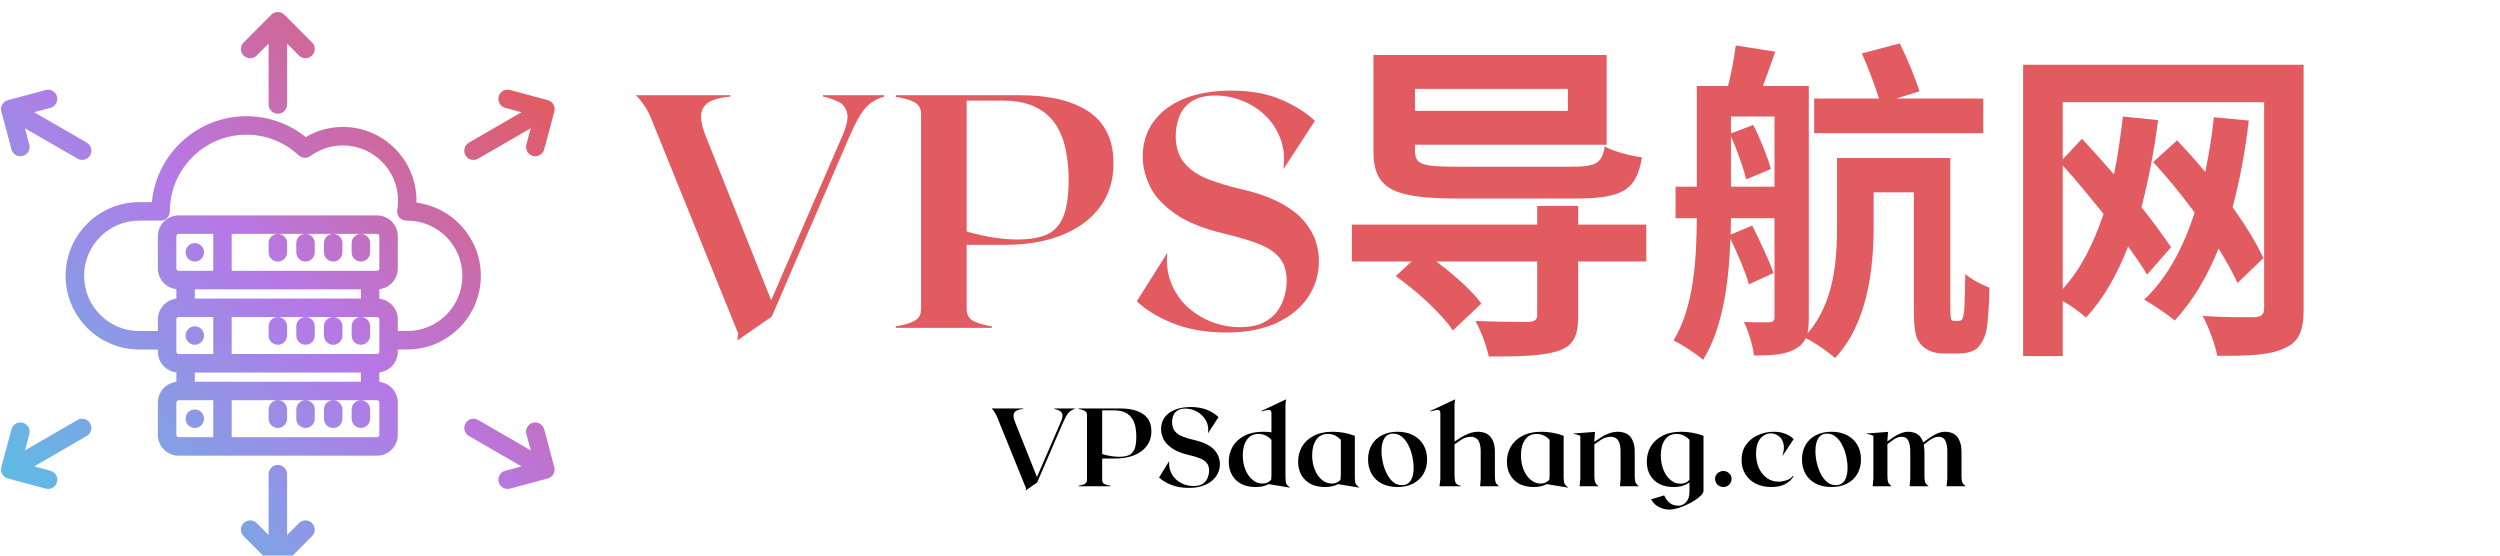
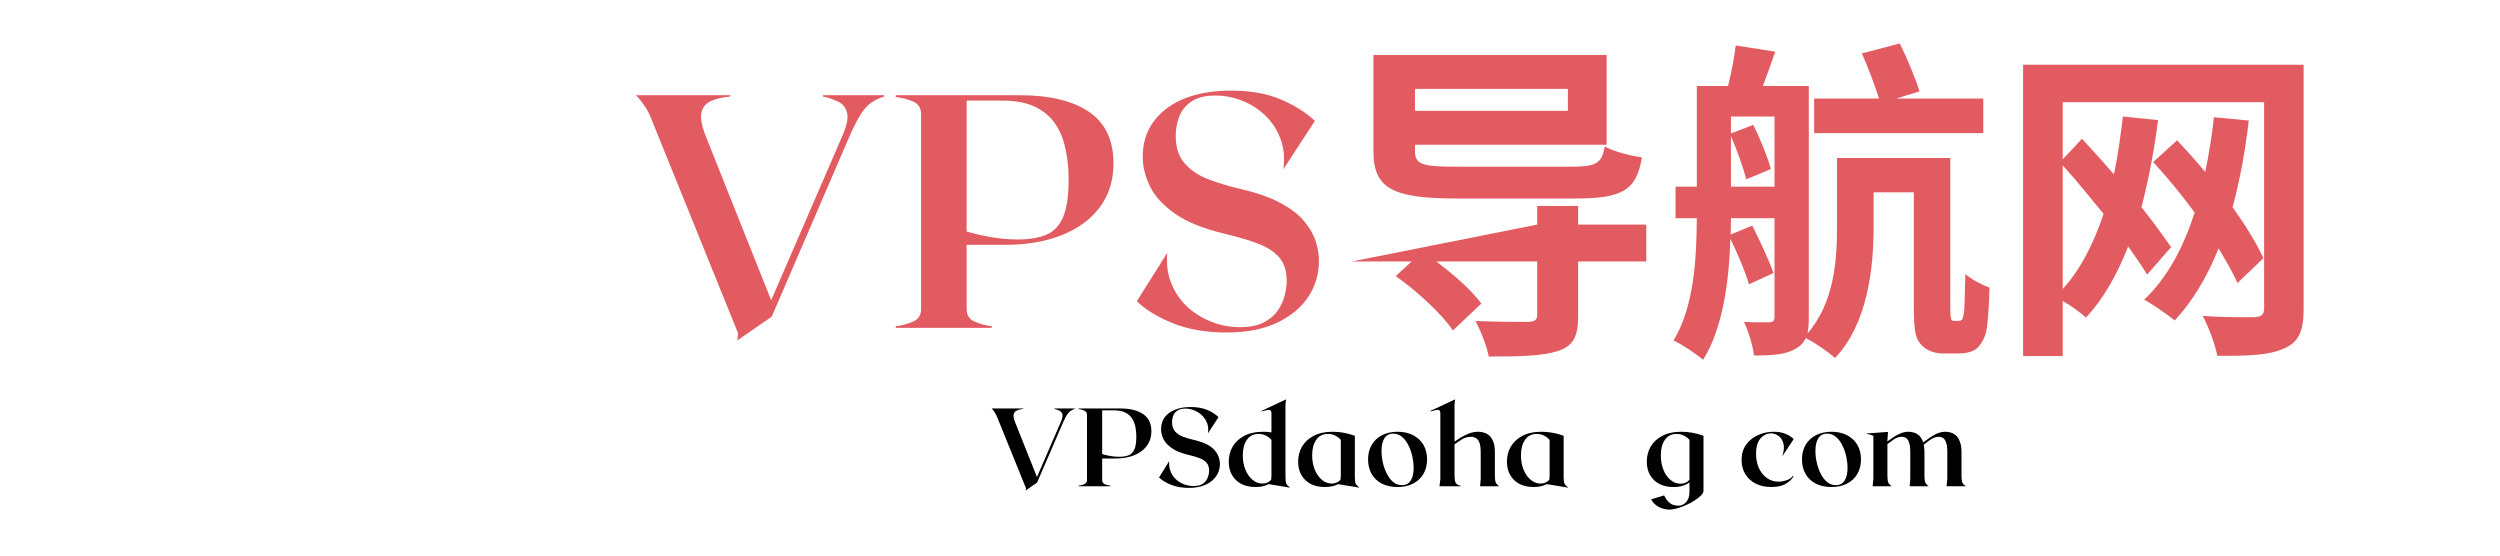
<svg xmlns="http://www.w3.org/2000/svg" width="360" zoomAndPan="magnify" viewBox="0 0 270 60" height="80" preserveAspectRatio="xMidYMid meet" version="1.0">
  <defs>
    <g />
    <clipPath id="dd686de08d">
-       <path d="M 0 1.195 L 60 1.195 L 60 60 L 0 60 Z M 0 1.195 " clip-rule="nonzero" />
-     </clipPath>
+       </clipPath>
    <clipPath id="976fb466e7">
      <path d="M 44.977 21.891 C 44.98 21.816 44.98 21.742 44.98 21.668 C 44.98 17.281 41.418 13.711 37.035 13.711 C 35.605 13.711 34.234 14.086 33.02 14.801 C 31.203 13.344 28.957 12.551 26.613 12.551 C 21.289 12.551 16.902 16.629 16.398 21.832 L 15.031 21.832 C 10.652 21.832 7.086 25.398 7.086 29.789 C 7.086 34.176 10.652 37.746 15.031 37.746 L 17.051 37.746 L 17.051 37.984 C 17.051 39.137 17.926 40.09 19.047 40.215 L 19.047 41.242 C 17.926 41.367 17.051 42.32 17.051 43.473 L 17.051 46.969 C 17.051 48.207 18.059 49.215 19.293 49.215 L 40.719 49.215 C 41.953 49.215 42.961 48.207 42.961 46.969 L 42.961 43.473 C 42.961 42.32 42.086 41.367 40.969 41.242 L 40.969 40.215 C 42.086 40.09 42.961 39.137 42.961 37.984 L 42.961 37.746 L 43.984 37.746 C 48.363 37.746 51.93 34.176 51.93 29.789 C 51.93 25.738 48.891 22.383 44.977 21.891 Z M 21.039 32.242 L 21.039 31.246 L 38.973 31.246 L 38.973 32.242 Z M 40.719 29.25 L 25.023 29.25 L 25.023 25.258 L 40.719 25.258 C 40.855 25.258 40.969 25.367 40.969 25.508 L 40.969 29 C 40.969 29.137 40.855 29.25 40.719 29.25 Z M 23.031 29.25 L 19.293 29.25 C 19.156 29.25 19.047 29.137 19.047 29 L 19.047 25.508 C 19.047 25.367 19.156 25.258 19.293 25.258 L 23.031 25.258 Z M 19.293 34.242 L 23.031 34.242 L 23.031 38.234 L 19.293 38.234 C 19.156 38.234 19.047 38.121 19.047 37.984 L 19.047 34.488 C 19.047 34.352 19.156 34.242 19.293 34.242 Z M 21.039 41.227 L 21.039 40.23 L 38.973 40.23 L 38.973 41.227 Z M 19.047 46.969 L 19.047 43.473 C 19.047 43.336 19.156 43.223 19.293 43.223 L 23.031 43.223 L 23.031 47.219 L 19.293 47.219 C 19.156 47.219 19.047 47.105 19.047 46.969 Z M 40.969 46.969 C 40.969 47.105 40.855 47.219 40.719 47.219 L 25.023 47.219 L 25.023 43.223 L 40.719 43.223 C 40.855 43.223 40.969 43.336 40.969 43.473 Z M 40.969 37.984 C 40.969 38.121 40.855 38.234 40.719 38.234 L 25.023 38.234 L 25.023 34.242 L 40.719 34.242 C 40.855 34.242 40.969 34.352 40.969 34.488 Z M 43.984 35.75 L 42.961 35.75 L 42.961 34.488 C 42.961 33.336 42.086 32.383 40.969 32.258 L 40.969 31.23 C 42.086 31.105 42.961 30.152 42.961 29 L 42.961 25.508 C 42.961 24.266 41.953 23.262 40.719 23.262 L 19.293 23.262 C 18.059 23.262 17.051 24.266 17.051 25.508 L 17.051 29 C 17.051 30.152 17.926 31.105 19.047 31.23 L 19.047 32.258 C 17.926 32.383 17.051 33.336 17.051 34.488 L 17.051 35.75 L 15.031 35.75 C 11.75 35.75 9.082 33.078 9.082 29.789 C 9.082 26.5 11.75 23.828 15.031 23.828 L 17.348 23.828 C 17.898 23.828 18.344 23.379 18.344 22.828 C 18.344 18.262 22.055 14.547 26.613 14.547 C 28.715 14.547 30.719 15.34 32.258 16.777 C 32.605 17.105 33.141 17.137 33.523 16.855 C 34.551 16.102 35.766 15.707 37.035 15.707 C 40.316 15.707 42.988 18.379 42.988 21.668 C 42.988 21.996 42.961 22.332 42.902 22.664 C 42.855 22.953 42.938 23.25 43.125 23.473 C 43.316 23.695 43.594 23.828 43.887 23.828 L 43.984 23.828 C 47.266 23.828 49.938 26.5 49.938 29.789 C 49.938 33.078 47.266 35.75 43.984 35.75 Z M 26.312 5.996 C 25.922 5.609 25.922 4.977 26.312 4.586 L 29.301 1.59 C 29.691 1.203 30.32 1.203 30.711 1.59 L 33.699 4.586 C 34.09 4.977 34.09 5.609 33.699 5.996 C 33.504 6.191 33.25 6.289 32.996 6.289 C 32.742 6.289 32.484 6.191 32.289 5.996 L 31.004 4.707 L 31.004 11.281 C 31.004 11.832 30.555 12.281 30.008 12.281 C 29.457 12.281 29.008 11.832 29.008 11.281 L 29.008 4.707 L 27.723 5.996 C 27.332 6.387 26.703 6.387 26.312 5.996 Z M 0.145 12.039 C 0.004 11.508 0.32 10.957 0.852 10.816 L 4.934 9.719 C 5.465 9.578 6.012 9.895 6.156 10.426 C 6.297 10.957 5.98 11.504 5.449 11.648 L 3.691 12.121 L 9.375 15.406 C 9.852 15.684 10.012 16.293 9.738 16.77 C 9.555 17.09 9.219 17.27 8.875 17.27 C 8.707 17.27 8.535 17.227 8.379 17.137 L 2.695 13.852 L 3.164 15.613 C 3.309 16.145 2.992 16.691 2.461 16.836 C 2.375 16.859 2.289 16.871 2.203 16.871 C 1.762 16.871 1.359 16.574 1.238 16.129 Z M 9.738 45.719 C 10.012 46.199 9.852 46.809 9.375 47.082 L 3.691 50.371 L 5.449 50.844 C 5.98 50.984 6.297 51.531 6.156 52.066 C 6.035 52.512 5.633 52.805 5.191 52.805 C 5.105 52.805 5.02 52.793 4.934 52.77 L 0.852 51.676 C 0.32 51.531 0.004 50.984 0.145 50.453 L 1.238 46.363 C 1.383 45.828 1.93 45.512 2.461 45.656 C 2.992 45.797 3.309 46.348 3.164 46.879 L 2.695 48.641 L 8.375 45.355 C 8.855 45.078 9.465 45.242 9.738 45.719 Z M 33.699 56.492 C 34.09 56.883 34.09 57.516 33.699 57.906 L 30.711 60.898 C 30.516 61.094 30.262 61.191 30.008 61.191 C 29.75 61.191 29.496 61.094 29.301 60.898 L 26.312 57.906 C 25.922 57.516 25.922 56.883 26.312 56.492 C 26.703 56.105 27.332 56.105 27.723 56.492 L 29.008 57.785 L 29.008 51.211 C 29.008 50.66 29.457 50.211 30.008 50.211 C 30.555 50.211 31.004 50.66 31.004 51.211 L 31.004 57.785 L 32.289 56.492 C 32.68 56.105 33.312 56.105 33.699 56.492 Z M 59.867 50.453 C 60.008 50.984 59.691 51.531 59.16 51.676 L 55.078 52.77 C 54.992 52.793 54.906 52.805 54.82 52.805 C 54.379 52.805 53.977 52.512 53.859 52.066 C 53.715 51.531 54.031 50.984 54.562 50.844 L 56.324 50.371 L 50.641 47.082 C 50.164 46.809 50 46.199 50.273 45.719 C 50.551 45.242 51.16 45.078 51.637 45.355 L 57.32 48.641 L 56.848 46.879 C 56.703 46.348 57.02 45.801 57.551 45.656 C 58.082 45.512 58.629 45.828 58.773 46.363 Z M 50.273 16.77 C 50 16.293 50.164 15.684 50.641 15.406 L 56.324 12.121 L 54.562 11.648 C 54.031 11.504 53.715 10.957 53.859 10.426 C 54 9.895 54.547 9.578 55.078 9.719 L 59.16 10.816 C 59.695 10.957 60.008 11.508 59.867 12.039 L 58.773 16.129 C 58.652 16.574 58.25 16.871 57.809 16.871 C 57.727 16.871 57.637 16.859 57.551 16.836 C 57.02 16.691 56.703 16.145 56.848 15.613 L 57.32 13.852 L 51.637 17.137 C 51.48 17.227 51.309 17.27 51.137 17.27 C 50.793 17.27 50.457 17.09 50.273 16.77 Z M 20.043 27.254 C 20.043 26.703 20.488 26.254 21.039 26.254 C 21.59 26.254 22.035 26.703 22.035 27.254 C 22.035 27.805 21.59 28.25 21.039 28.25 C 20.488 28.25 20.043 27.805 20.043 27.254 Z M 20.043 36.238 C 20.043 35.684 20.488 35.238 21.039 35.238 C 21.59 35.238 22.035 35.684 22.035 36.238 C 22.035 36.789 21.59 37.234 21.039 37.234 C 20.488 37.234 20.043 36.789 20.043 36.238 Z M 22.035 45.223 C 22.035 45.773 21.59 46.219 21.039 46.219 C 20.488 46.219 20.043 45.773 20.043 45.223 C 20.043 44.668 20.488 44.223 21.039 44.223 C 21.59 44.223 22.035 44.668 22.035 45.223 Z M 38.973 25.258 C 39.523 25.258 39.973 25.703 39.973 26.254 L 39.973 27.254 C 39.973 27.805 39.523 28.25 38.973 28.25 C 38.426 28.25 37.977 27.805 37.977 27.254 L 37.977 26.254 C 37.977 25.703 38.426 25.258 38.973 25.258 Z M 35.984 25.258 C 36.535 25.258 36.98 25.703 36.98 26.254 L 36.98 27.254 C 36.98 27.805 36.535 28.25 35.984 28.25 C 35.434 28.25 34.988 27.805 34.988 27.254 L 34.988 26.254 C 34.988 25.703 35.434 25.258 35.984 25.258 Z M 32.996 25.258 C 33.547 25.258 33.992 25.703 33.992 26.254 L 33.992 27.254 C 33.992 27.805 33.547 28.25 32.996 28.25 C 32.445 28.25 32 27.805 32 27.254 L 32 26.254 C 32 25.703 32.445 25.258 32.996 25.258 Z M 30.008 25.258 C 30.555 25.258 31.004 25.703 31.004 26.254 L 31.004 27.254 C 31.004 27.805 30.555 28.25 30.008 28.25 C 29.457 28.25 29.008 27.805 29.008 27.254 L 29.008 26.254 C 29.008 25.703 29.457 25.258 30.008 25.258 Z M 38.973 34.242 C 39.523 34.242 39.973 34.688 39.973 35.238 L 39.973 36.238 C 39.973 36.789 39.523 37.234 38.973 37.234 C 38.426 37.234 37.977 36.789 37.977 36.238 L 37.977 35.238 C 37.977 34.688 38.426 34.242 38.973 34.242 Z M 35.984 34.242 C 36.535 34.242 36.98 34.688 36.98 35.238 L 36.98 36.238 C 36.98 36.789 36.535 37.234 35.984 37.234 C 35.434 37.234 34.988 36.789 34.988 36.238 L 34.988 35.238 C 34.988 34.688 35.434 34.242 35.984 34.242 Z M 32.996 34.242 C 33.547 34.242 33.992 34.688 33.992 35.238 L 33.992 36.238 C 33.992 36.789 33.547 37.234 32.996 37.234 C 32.445 37.234 32 36.789 32 36.238 L 32 35.238 C 32 34.688 32.445 34.242 32.996 34.242 Z M 30.008 34.242 C 30.555 34.242 31.004 34.688 31.004 35.238 L 31.004 36.238 C 31.004 36.789 30.555 37.234 30.008 37.234 C 29.457 37.234 29.008 36.789 29.008 36.238 L 29.008 35.238 C 29.008 34.688 29.457 34.242 30.008 34.242 Z M 38.973 43.223 C 39.523 43.223 39.973 43.672 39.973 44.223 L 39.973 45.223 C 39.973 45.773 39.523 46.219 38.973 46.219 C 38.426 46.219 37.977 45.773 37.977 45.223 L 37.977 44.223 C 37.977 43.672 38.426 43.223 38.973 43.223 Z M 35.984 43.223 C 36.535 43.223 36.98 43.672 36.98 44.223 L 36.98 45.223 C 36.98 45.773 36.535 46.219 35.984 46.219 C 35.434 46.219 34.988 45.773 34.988 45.223 L 34.988 44.223 C 34.988 43.672 35.434 43.223 35.984 43.223 Z M 32.996 43.223 C 33.547 43.223 33.992 43.672 33.992 44.223 L 33.992 45.223 C 33.992 45.773 33.547 46.219 32.996 46.219 C 32.445 46.219 32 45.773 32 45.223 L 32 44.223 C 32 43.672 32.445 43.223 32.996 43.223 Z M 30.008 43.223 C 30.555 43.223 31.004 43.672 31.004 44.223 L 31.004 45.223 C 31.004 45.773 30.555 46.219 30.008 46.219 C 29.457 46.219 29.008 45.773 29.008 45.223 L 29.008 44.223 C 29.008 43.672 29.457 43.223 30.008 43.223 Z M 30.008 43.223 " clip-rule="nonzero" />
    </clipPath>
    <linearGradient x1="20.342" gradientTransform="matrix(0.125, 0, 0, 0.125, -1.881, -0.697)" y1="491.658" x2="496.79" gradientUnits="userSpaceOnUse" y2="15.21" id="bc32646157">
      <stop stop-opacity="1" stop-color="rgb(36.899%, 73.7%, 89.799%)" offset="0" />
      <stop stop-opacity="1" stop-color="rgb(36.899%, 73.7%, 89.799%)" offset="0.062" />
      <stop stop-opacity="1" stop-color="rgb(37.001%, 73.619%, 89.799%)" offset="0.078" />
      <stop stop-opacity="1" stop-color="rgb(37.419%, 73.297%, 89.804%)" offset="0.082" />
      <stop stop-opacity="1" stop-color="rgb(37.733%, 73.056%, 89.809%)" offset="0.086" />
      <stop stop-opacity="1" stop-color="rgb(38.048%, 72.813%, 89.812%)" offset="0.09" />
      <stop stop-opacity="1" stop-color="rgb(38.362%, 72.572%, 89.816%)" offset="0.094" />
      <stop stop-opacity="1" stop-color="rgb(38.675%, 72.33%, 89.819%)" offset="0.098" />
      <stop stop-opacity="1" stop-color="rgb(38.989%, 72.087%, 89.824%)" offset="0.102" />
      <stop stop-opacity="1" stop-color="rgb(39.304%, 71.844%, 89.827%)" offset="0.105" />
      <stop stop-opacity="1" stop-color="rgb(39.618%, 71.603%, 89.83%)" offset="0.109" />
      <stop stop-opacity="1" stop-color="rgb(39.932%, 71.361%, 89.833%)" offset="0.113" />
      <stop stop-opacity="1" stop-color="rgb(40.247%, 71.118%, 89.838%)" offset="0.117" />
      <stop stop-opacity="1" stop-color="rgb(40.559%, 70.876%, 89.841%)" offset="0.121" />
      <stop stop-opacity="1" stop-color="rgb(40.874%, 70.634%, 89.845%)" offset="0.125" />
      <stop stop-opacity="1" stop-color="rgb(41.188%, 70.392%, 89.848%)" offset="0.129" />
      <stop stop-opacity="1" stop-color="rgb(41.502%, 70.151%, 89.853%)" offset="0.133" />
      <stop stop-opacity="1" stop-color="rgb(41.817%, 69.908%, 89.856%)" offset="0.137" />
      <stop stop-opacity="1" stop-color="rgb(42.131%, 69.666%, 89.861%)" offset="0.141" />
      <stop stop-opacity="1" stop-color="rgb(42.444%, 69.423%, 89.864%)" offset="0.145" />
      <stop stop-opacity="1" stop-color="rgb(42.758%, 69.182%, 89.867%)" offset="0.148" />
      <stop stop-opacity="1" stop-color="rgb(43.073%, 68.939%, 89.87%)" offset="0.152" />
      <stop stop-opacity="1" stop-color="rgb(43.387%, 68.697%, 89.874%)" offset="0.156" />
      <stop stop-opacity="1" stop-color="rgb(43.701%, 68.454%, 89.877%)" offset="0.16" />
      <stop stop-opacity="1" stop-color="rgb(44.016%, 68.213%, 89.882%)" offset="0.164" />
      <stop stop-opacity="1" stop-color="rgb(44.328%, 67.97%, 89.885%)" offset="0.168" />
      <stop stop-opacity="1" stop-color="rgb(44.643%, 67.729%, 89.89%)" offset="0.172" />
      <stop stop-opacity="1" stop-color="rgb(44.957%, 67.487%, 89.893%)" offset="0.176" />
      <stop stop-opacity="1" stop-color="rgb(45.271%, 67.244%, 89.896%)" offset="0.18" />
      <stop stop-opacity="1" stop-color="rgb(45.584%, 67.001%, 89.899%)" offset="0.184" />
      <stop stop-opacity="1" stop-color="rgb(45.898%, 66.76%, 89.903%)" offset="0.188" />
      <stop stop-opacity="1" stop-color="rgb(46.213%, 66.518%, 89.906%)" offset="0.191" />
      <stop stop-opacity="1" stop-color="rgb(46.527%, 66.277%, 89.911%)" offset="0.195" />
      <stop stop-opacity="1" stop-color="rgb(46.841%, 66.034%, 89.914%)" offset="0.199" />
      <stop stop-opacity="1" stop-color="rgb(47.156%, 65.791%, 89.919%)" offset="0.203" />
      <stop stop-opacity="1" stop-color="rgb(47.469%, 65.549%, 89.922%)" offset="0.207" />
      <stop stop-opacity="1" stop-color="rgb(47.783%, 65.308%, 89.926%)" offset="0.211" />
      <stop stop-opacity="1" stop-color="rgb(48.097%, 65.065%, 89.929%)" offset="0.215" />
      <stop stop-opacity="1" stop-color="rgb(48.412%, 64.822%, 89.932%)" offset="0.219" />
      <stop stop-opacity="1" stop-color="rgb(48.726%, 64.58%, 89.935%)" offset="0.223" />
      <stop stop-opacity="1" stop-color="rgb(49.04%, 64.339%, 89.94%)" offset="0.227" />
      <stop stop-opacity="1" stop-color="rgb(49.353%, 64.096%, 89.943%)" offset="0.23" />
      <stop stop-opacity="1" stop-color="rgb(49.667%, 63.855%, 89.948%)" offset="0.234" />
      <stop stop-opacity="1" stop-color="rgb(49.982%, 63.612%, 89.951%)" offset="0.238" />
      <stop stop-opacity="1" stop-color="rgb(50.296%, 63.37%, 89.955%)" offset="0.242" />
      <stop stop-opacity="1" stop-color="rgb(50.61%, 63.127%, 89.958%)" offset="0.246" />
      <stop stop-opacity="1" stop-color="rgb(50.925%, 62.886%, 89.961%)" offset="0.25" />
      <stop stop-opacity="1" stop-color="rgb(51.237%, 62.643%, 89.964%)" offset="0.254" />
      <stop stop-opacity="1" stop-color="rgb(51.552%, 62.402%, 89.969%)" offset="0.258" />
      <stop stop-opacity="1" stop-color="rgb(51.866%, 62.16%, 89.972%)" offset="0.262" />
      <stop stop-opacity="1" stop-color="rgb(52.18%, 61.917%, 89.977%)" offset="0.266" />
      <stop stop-opacity="1" stop-color="rgb(52.493%, 61.675%, 89.98%)" offset="0.27" />
      <stop stop-opacity="1" stop-color="rgb(52.808%, 61.433%, 89.984%)" offset="0.273" />
      <stop stop-opacity="1" stop-color="rgb(53.122%, 61.191%, 89.987%)" offset="0.277" />
      <stop stop-opacity="1" stop-color="rgb(53.436%, 60.948%, 89.99%)" offset="0.281" />
      <stop stop-opacity="1" stop-color="rgb(53.751%, 60.706%, 89.993%)" offset="0.285" />
      <stop stop-opacity="1" stop-color="rgb(54.065%, 60.464%, 89.998%)" offset="0.289" />
      <stop stop-opacity="1" stop-color="rgb(54.378%, 60.222%, 90.001%)" offset="0.293" />
      <stop stop-opacity="1" stop-color="rgb(54.692%, 59.981%, 90.005%)" offset="0.297" />
      <stop stop-opacity="1" stop-color="rgb(55.006%, 59.738%, 90.009%)" offset="0.301" />
      <stop stop-opacity="1" stop-color="rgb(55.321%, 59.496%, 90.013%)" offset="0.305" />
      <stop stop-opacity="1" stop-color="rgb(55.635%, 59.253%, 90.016%)" offset="0.309" />
      <stop stop-opacity="1" stop-color="rgb(55.949%, 59.012%, 90.021%)" offset="0.312" />
      <stop stop-opacity="1" stop-color="rgb(56.262%, 58.769%, 90.024%)" offset="0.316" />
      <stop stop-opacity="1" stop-color="rgb(56.577%, 58.527%, 90.027%)" offset="0.32" />
      <stop stop-opacity="1" stop-color="rgb(56.891%, 58.284%, 90.03%)" offset="0.324" />
      <stop stop-opacity="1" stop-color="rgb(57.205%, 58.043%, 90.034%)" offset="0.328" />
      <stop stop-opacity="1" stop-color="rgb(57.52%, 57.8%, 90.038%)" offset="0.332" />
      <stop stop-opacity="1" stop-color="rgb(57.834%, 57.559%, 90.042%)" offset="0.336" />
      <stop stop-opacity="1" stop-color="rgb(58.147%, 57.317%, 90.045%)" offset="0.34" />
      <stop stop-opacity="1" stop-color="rgb(58.461%, 57.074%, 90.05%)" offset="0.344" />
      <stop stop-opacity="1" stop-color="rgb(58.775%, 56.831%, 90.053%)" offset="0.348" />
      <stop stop-opacity="1" stop-color="rgb(59.09%, 56.59%, 90.056%)" offset="0.352" />
      <stop stop-opacity="1" stop-color="rgb(59.404%, 56.348%, 90.059%)" offset="0.355" />
      <stop stop-opacity="1" stop-color="rgb(59.718%, 56.107%, 90.063%)" offset="0.359" />
      <stop stop-opacity="1" stop-color="rgb(60.031%, 55.864%, 90.067%)" offset="0.363" />
      <stop stop-opacity="1" stop-color="rgb(60.345%, 55.621%, 90.071%)" offset="0.367" />
      <stop stop-opacity="1" stop-color="rgb(60.66%, 55.379%, 90.074%)" offset="0.371" />
      <stop stop-opacity="1" stop-color="rgb(60.974%, 55.138%, 90.079%)" offset="0.375" />
      <stop stop-opacity="1" stop-color="rgb(61.287%, 54.895%, 90.082%)" offset="0.379" />
      <stop stop-opacity="1" stop-color="rgb(61.601%, 54.652%, 90.086%)" offset="0.383" />
      <stop stop-opacity="1" stop-color="rgb(61.916%, 54.41%, 90.089%)" offset="0.387" />
      <stop stop-opacity="1" stop-color="rgb(62.23%, 54.169%, 90.092%)" offset="0.391" />
      <stop stop-opacity="1" stop-color="rgb(62.544%, 53.926%, 90.096%)" offset="0.395" />
      <stop stop-opacity="1" stop-color="rgb(62.859%, 53.685%, 90.1%)" offset="0.398" />
      <stop stop-opacity="1" stop-color="rgb(63.171%, 53.442%, 90.103%)" offset="0.402" />
      <stop stop-opacity="1" stop-color="rgb(63.486%, 53.2%, 90.108%)" offset="0.406" />
      <stop stop-opacity="1" stop-color="rgb(63.8%, 52.957%, 90.111%)" offset="0.41" />
      <stop stop-opacity="1" stop-color="rgb(64.114%, 52.716%, 90.115%)" offset="0.414" />
      <stop stop-opacity="1" stop-color="rgb(64.429%, 52.473%, 90.118%)" offset="0.418" />
      <stop stop-opacity="1" stop-color="rgb(64.743%, 52.232%, 90.121%)" offset="0.422" />
      <stop stop-opacity="1" stop-color="rgb(65.056%, 51.99%, 90.125%)" offset="0.426" />
      <stop stop-opacity="1" stop-color="rgb(65.37%, 51.747%, 90.129%)" offset="0.43" />
      <stop stop-opacity="1" stop-color="rgb(65.685%, 51.505%, 90.132%)" offset="0.434" />
      <stop stop-opacity="1" stop-color="rgb(65.999%, 51.263%, 90.137%)" offset="0.438" />
      <stop stop-opacity="1" stop-color="rgb(66.313%, 51.021%, 90.14%)" offset="0.441" />
      <stop stop-opacity="1" stop-color="rgb(66.628%, 50.778%, 90.144%)" offset="0.445" />
      <stop stop-opacity="1" stop-color="rgb(66.94%, 50.536%, 90.147%)" offset="0.449" />
      <stop stop-opacity="1" stop-color="rgb(67.255%, 50.294%, 90.15%)" offset="0.453" />
      <stop stop-opacity="1" stop-color="rgb(67.569%, 50.052%, 90.154%)" offset="0.457" />
      <stop stop-opacity="1" stop-color="rgb(67.883%, 49.811%, 90.158%)" offset="0.461" />
      <stop stop-opacity="1" stop-color="rgb(68.196%, 49.568%, 90.161%)" offset="0.465" />
      <stop stop-opacity="1" stop-color="rgb(68.51%, 49.326%, 90.166%)" offset="0.469" />
      <stop stop-opacity="1" stop-color="rgb(68.825%, 49.083%, 90.169%)" offset="0.473" />
      <stop stop-opacity="1" stop-color="rgb(69.139%, 48.842%, 90.173%)" offset="0.477" />
      <stop stop-opacity="1" stop-color="rgb(69.453%, 48.599%, 90.176%)" offset="0.48" />
      <stop stop-opacity="1" stop-color="rgb(69.768%, 48.358%, 90.181%)" offset="0.484" />
      <stop stop-opacity="1" stop-color="rgb(70.081%, 48.116%, 90.184%)" offset="0.488" />
      <stop stop-opacity="1" stop-color="rgb(70.395%, 47.873%, 90.187%)" offset="0.492" />
      <stop stop-opacity="1" stop-color="rgb(70.709%, 47.63%, 90.19%)" offset="0.496" />
      <stop stop-opacity="1" stop-color="rgb(71.024%, 47.389%, 90.195%)" offset="0.5" />
      <stop stop-opacity="1" stop-color="rgb(71.277%, 47.2%, 89.996%)" offset="0.504" />
      <stop stop-opacity="1" stop-color="rgb(71.532%, 47.012%, 89.798%)" offset="0.508" />
      <stop stop-opacity="1" stop-color="rgb(71.695%, 46.902%, 89.299%)" offset="0.512" />
      <stop stop-opacity="1" stop-color="rgb(71.86%, 46.794%, 88.802%)" offset="0.516" />
      <stop stop-opacity="1" stop-color="rgb(72.023%, 46.684%, 88.303%)" offset="0.52" />
      <stop stop-opacity="1" stop-color="rgb(72.188%, 46.576%, 87.804%)" offset="0.523" />
      <stop stop-opacity="1" stop-color="rgb(72.353%, 46.466%, 87.305%)" offset="0.527" />
      <stop stop-opacity="1" stop-color="rgb(72.517%, 46.358%, 86.807%)" offset="0.531" />
      <stop stop-opacity="1" stop-color="rgb(72.681%, 46.249%, 86.308%)" offset="0.535" />
      <stop stop-opacity="1" stop-color="rgb(72.845%, 46.141%, 85.809%)" offset="0.539" />
      <stop stop-opacity="1" stop-color="rgb(73.009%, 46.031%, 85.31%)" offset="0.543" />
      <stop stop-opacity="1" stop-color="rgb(73.174%, 45.923%, 84.813%)" offset="0.547" />
      <stop stop-opacity="1" stop-color="rgb(73.338%, 45.813%, 84.314%)" offset="0.551" />
      <stop stop-opacity="1" stop-color="rgb(73.503%, 45.705%, 83.815%)" offset="0.555" />
      <stop stop-opacity="1" stop-color="rgb(73.666%, 45.596%, 83.316%)" offset="0.559" />
      <stop stop-opacity="1" stop-color="rgb(73.831%, 45.488%, 82.819%)" offset="0.562" />
      <stop stop-opacity="1" stop-color="rgb(73.994%, 45.378%, 82.32%)" offset="0.566" />
      <stop stop-opacity="1" stop-color="rgb(74.159%, 45.27%, 81.822%)" offset="0.57" />
      <stop stop-opacity="1" stop-color="rgb(74.324%, 45.16%, 81.323%)" offset="0.574" />
      <stop stop-opacity="1" stop-color="rgb(74.489%, 45.052%, 80.824%)" offset="0.578" />
      <stop stop-opacity="1" stop-color="rgb(74.652%, 44.942%, 80.325%)" offset="0.582" />
      <stop stop-opacity="1" stop-color="rgb(74.817%, 44.833%, 79.828%)" offset="0.586" />
      <stop stop-opacity="1" stop-color="rgb(74.98%, 44.725%, 79.329%)" offset="0.59" />
      <stop stop-opacity="1" stop-color="rgb(75.145%, 44.617%, 78.83%)" offset="0.594" />
      <stop stop-opacity="1" stop-color="rgb(75.31%, 44.507%, 78.331%)" offset="0.598" />
      <stop stop-opacity="1" stop-color="rgb(75.475%, 44.398%, 77.834%)" offset="0.602" />
      <stop stop-opacity="1" stop-color="rgb(75.638%, 44.289%, 77.335%)" offset="0.605" />
      <stop stop-opacity="1" stop-color="rgb(75.803%, 44.18%, 76.836%)" offset="0.609" />
      <stop stop-opacity="1" stop-color="rgb(75.966%, 44.072%, 76.337%)" offset="0.613" />
      <stop stop-opacity="1" stop-color="rgb(76.131%, 43.964%, 75.839%)" offset="0.617" />
      <stop stop-opacity="1" stop-color="rgb(76.295%, 43.854%, 75.34%)" offset="0.621" />
      <stop stop-opacity="1" stop-color="rgb(76.46%, 43.745%, 74.841%)" offset="0.625" />
      <stop stop-opacity="1" stop-color="rgb(76.624%, 43.636%, 74.342%)" offset="0.629" />
      <stop stop-opacity="1" stop-color="rgb(76.788%, 43.527%, 73.845%)" offset="0.633" />
      <stop stop-opacity="1" stop-color="rgb(76.952%, 43.419%, 73.346%)" offset="0.637" />
      <stop stop-opacity="1" stop-color="rgb(77.116%, 43.311%, 72.847%)" offset="0.641" />
      <stop stop-opacity="1" stop-color="rgb(77.28%, 43.201%, 72.348%)" offset="0.645" />
      <stop stop-opacity="1" stop-color="rgb(77.444%, 43.092%, 71.851%)" offset="0.648" />
      <stop stop-opacity="1" stop-color="rgb(77.609%, 42.982%, 71.352%)" offset="0.652" />
      <stop stop-opacity="1" stop-color="rgb(77.774%, 42.874%, 70.854%)" offset="0.656" />
      <stop stop-opacity="1" stop-color="rgb(77.937%, 42.764%, 70.355%)" offset="0.66" />
      <stop stop-opacity="1" stop-color="rgb(78.102%, 42.656%, 69.856%)" offset="0.664" />
      <stop stop-opacity="1" stop-color="rgb(78.265%, 42.548%, 69.357%)" offset="0.668" />
      <stop stop-opacity="1" stop-color="rgb(78.43%, 42.439%, 68.86%)" offset="0.672" />
      <stop stop-opacity="1" stop-color="rgb(78.595%, 42.329%, 68.361%)" offset="0.676" />
      <stop stop-opacity="1" stop-color="rgb(78.76%, 42.221%, 67.862%)" offset="0.68" />
      <stop stop-opacity="1" stop-color="rgb(78.923%, 42.111%, 67.363%)" offset="0.684" />
      <stop stop-opacity="1" stop-color="rgb(79.088%, 42.003%, 66.866%)" offset="0.688" />
      <stop stop-opacity="1" stop-color="rgb(79.251%, 41.895%, 66.367%)" offset="0.691" />
      <stop stop-opacity="1" stop-color="rgb(79.416%, 41.786%, 65.868%)" offset="0.695" />
      <stop stop-opacity="1" stop-color="rgb(79.581%, 41.676%, 65.369%)" offset="0.699" />
      <stop stop-opacity="1" stop-color="rgb(79.745%, 41.568%, 64.871%)" offset="0.703" />
      <stop stop-opacity="1" stop-color="rgb(79.909%, 41.458%, 64.372%)" offset="0.707" />
      <stop stop-opacity="1" stop-color="rgb(80.074%, 41.35%, 63.873%)" offset="0.711" />
      <stop stop-opacity="1" stop-color="rgb(80.237%, 41.24%, 63.374%)" offset="0.715" />
      <stop stop-opacity="1" stop-color="rgb(80.402%, 41.132%, 62.877%)" offset="0.719" />
      <stop stop-opacity="1" stop-color="rgb(80.566%, 41.023%, 62.378%)" offset="0.723" />
      <stop stop-opacity="1" stop-color="rgb(80.731%, 40.915%, 61.879%)" offset="0.727" />
      <stop stop-opacity="1" stop-color="rgb(80.894%, 40.805%, 61.38%)" offset="0.73" />
      <stop stop-opacity="1" stop-color="rgb(81.059%, 40.697%, 60.883%)" offset="0.734" />
      <stop stop-opacity="1" stop-color="rgb(81.223%, 40.587%, 60.384%)" offset="0.738" />
      <stop stop-opacity="1" stop-color="rgb(81.387%, 40.479%, 59.885%)" offset="0.742" />
      <stop stop-opacity="1" stop-color="rgb(81.552%, 40.37%, 59.386%)" offset="0.746" />
      <stop stop-opacity="1" stop-color="rgb(81.717%, 40.262%, 58.888%)" offset="0.75" />
      <stop stop-opacity="1" stop-color="rgb(81.88%, 40.152%, 58.389%)" offset="0.754" />
      <stop stop-opacity="1" stop-color="rgb(82.045%, 40.044%, 57.892%)" offset="0.758" />
      <stop stop-opacity="1" stop-color="rgb(82.208%, 39.934%, 57.393%)" offset="0.762" />
      <stop stop-opacity="1" stop-color="rgb(82.373%, 39.825%, 56.894%)" offset="0.766" />
      <stop stop-opacity="1" stop-color="rgb(82.538%, 39.716%, 56.395%)" offset="0.77" />
      <stop stop-opacity="1" stop-color="rgb(82.703%, 39.607%, 55.898%)" offset="0.773" />
      <stop stop-opacity="1" stop-color="rgb(82.866%, 39.499%, 55.399%)" offset="0.777" />
      <stop stop-opacity="1" stop-color="rgb(83.031%, 39.391%, 54.9%)" offset="0.781" />
      <stop stop-opacity="1" stop-color="rgb(83.194%, 39.281%, 54.401%)" offset="0.785" />
      <stop stop-opacity="1" stop-color="rgb(83.359%, 39.172%, 53.903%)" offset="0.789" />
      <stop stop-opacity="1" stop-color="rgb(83.522%, 39.062%, 53.404%)" offset="0.793" />
      <stop stop-opacity="1" stop-color="rgb(83.687%, 38.954%, 52.905%)" offset="0.797" />
      <stop stop-opacity="1" stop-color="rgb(83.852%, 38.846%, 52.406%)" offset="0.801" />
      <stop stop-opacity="1" stop-color="rgb(84.016%, 38.737%, 51.909%)" offset="0.805" />
      <stop stop-opacity="1" stop-color="rgb(84.18%, 38.628%, 51.41%)" offset="0.809" />
      <stop stop-opacity="1" stop-color="rgb(84.344%, 38.519%, 50.911%)" offset="0.812" />
      <stop stop-opacity="1" stop-color="rgb(84.508%, 38.409%, 50.412%)" offset="0.816" />
      <stop stop-opacity="1" stop-color="rgb(84.673%, 38.301%, 49.915%)" offset="0.82" />
      <stop stop-opacity="1" stop-color="rgb(84.837%, 38.191%, 49.416%)" offset="0.824" />
      <stop stop-opacity="1" stop-color="rgb(85.002%, 38.083%, 48.917%)" offset="0.828" />
      <stop stop-opacity="1" stop-color="rgb(85.165%, 37.975%, 48.418%)" offset="0.832" />
      <stop stop-opacity="1" stop-color="rgb(85.33%, 37.866%, 47.92%)" offset="0.836" />
      <stop stop-opacity="1" stop-color="rgb(85.493%, 37.756%, 47.421%)" offset="0.84" />
      <stop stop-opacity="1" stop-color="rgb(85.658%, 37.648%, 46.922%)" offset="0.844" />
      <stop stop-opacity="1" stop-color="rgb(85.823%, 37.538%, 46.423%)" offset="0.848" />
      <stop stop-opacity="1" stop-color="rgb(85.988%, 37.43%, 45.926%)" offset="0.852" />
      <stop stop-opacity="1" stop-color="rgb(86.151%, 37.321%, 45.427%)" offset="0.855" />
      <stop stop-opacity="1" stop-color="rgb(86.316%, 37.213%, 44.93%)" offset="0.859" />
      <stop stop-opacity="1" stop-color="rgb(86.479%, 37.103%, 44.431%)" offset="0.863" />
      <stop stop-opacity="1" stop-color="rgb(86.644%, 36.995%, 43.932%)" offset="0.867" />
      <stop stop-opacity="1" stop-color="rgb(86.809%, 36.885%, 43.433%)" offset="0.871" />
      <stop stop-opacity="1" stop-color="rgb(86.974%, 36.777%, 42.935%)" offset="0.875" />
      <stop stop-opacity="1" stop-color="rgb(87.137%, 36.668%, 42.436%)" offset="0.879" />
      <stop stop-opacity="1" stop-color="rgb(87.302%, 36.56%, 41.937%)" offset="0.883" />
      <stop stop-opacity="1" stop-color="rgb(87.465%, 36.45%, 41.438%)" offset="0.887" />
      <stop stop-opacity="1" stop-color="rgb(87.63%, 36.342%, 40.941%)" offset="0.891" />
      <stop stop-opacity="1" stop-color="rgb(87.794%, 36.232%, 40.442%)" offset="0.895" />
      <stop stop-opacity="1" stop-color="rgb(87.959%, 36.124%, 39.943%)" offset="0.898" />
      <stop stop-opacity="1" stop-color="rgb(88.123%, 36.014%, 39.444%)" offset="0.902" />
      <stop stop-opacity="1" stop-color="rgb(88.287%, 35.905%, 38.947%)" offset="0.906" />
      <stop stop-opacity="1" stop-color="rgb(88.443%, 35.802%, 38.472%)" offset="0.91" />
      <stop stop-opacity="1" stop-color="rgb(88.599%, 35.699%, 37.999%)" offset="0.914" />
      <stop stop-opacity="1" stop-color="rgb(88.599%, 35.699%, 37.999%)" offset="0.922" />
      <stop stop-opacity="1" stop-color="rgb(88.599%, 35.699%, 37.999%)" offset="0.938" />
      <stop stop-opacity="1" stop-color="rgb(88.599%, 35.699%, 37.999%)" offset="1" />
    </linearGradient>
  </defs>
  <g clip-path="url(#dd686de08d)">
    <g clip-path="url(#976fb466e7)">
      <path fill="url(#bc32646157)" d="M 0.004 1.203 L 0.004 60 L 60 60 L 60 1.203 Z M 0.004 1.203 " fill-rule="nonzero" />
    </g>
  </g>
  <g fill="#e25b61" fill-opacity="1">
    <g transform="translate(67.96, 35.41)">
      <g>
        <path d="M 20.922 -25.125 L 27.531 -25.125 L 27.531 -24.984 C 27.031 -24.836 26.582 -24.629 26.188 -24.359 C 25.789 -24.098 25.41 -23.691 25.047 -23.141 C 24.691 -22.598 24.285 -21.812 23.828 -20.781 L 15.391 -1.219 L 11.672 1.359 L 11.766 0.609 L 2.469 -22.359 C 2.238 -22.984 1.953 -23.539 1.609 -24.031 C 1.273 -24.52 0.977 -24.883 0.719 -25.125 L 10.906 -25.125 L 10.906 -24.984 C 10.07 -24.91 9.379 -24.75 8.828 -24.5 C 8.273 -24.25 7.93 -23.832 7.797 -23.25 C 7.672 -22.676 7.812 -21.863 8.219 -20.812 L 15.328 -2.984 L 23.047 -20.812 C 23.492 -21.844 23.656 -22.633 23.531 -23.188 C 23.414 -23.738 23.117 -24.141 22.641 -24.391 C 22.16 -24.641 21.586 -24.836 20.922 -24.984 Z M 20.922 -25.125 " />
      </g>
    </g>
  </g>
  <g fill="#e25b61" fill-opacity="1">
    <g transform="translate(96.21, 35.41)">
      <g>
        <path d="M 13.969 -25.125 C 17.164 -25.125 19.645 -24.523 21.406 -23.328 C 23.164 -22.129 24.047 -20.273 24.047 -17.766 C 24.047 -15.941 23.562 -14.375 22.594 -13.062 C 21.625 -11.75 20.258 -10.738 18.5 -10.031 C 16.738 -9.32 14.676 -8.969 12.312 -8.969 L 8.188 -8.969 L 8.188 -2.047 C 8.188 -1.398 8.453 -0.953 8.984 -0.703 C 9.523 -0.453 10.164 -0.273 10.906 -0.172 L 10.906 0 L 0.531 0 L 0.531 -0.172 C 1.281 -0.273 1.922 -0.453 2.453 -0.703 C 2.992 -0.953 3.266 -1.398 3.266 -2.047 L 3.266 -23.078 C 3.266 -23.723 2.992 -24.172 2.453 -24.422 C 1.922 -24.672 1.281 -24.844 0.531 -24.938 L 0.531 -25.125 Z M 13.672 -9.547 C 14.922 -9.547 15.953 -9.711 16.766 -10.047 C 17.578 -10.379 18.188 -11.008 18.594 -11.938 C 19 -12.875 19.203 -14.254 19.203 -16.078 C 19.203 -17.109 19.102 -18.125 18.906 -19.125 C 18.719 -20.133 18.375 -21.047 17.875 -21.859 C 17.375 -22.672 16.648 -23.32 15.703 -23.812 C 14.754 -24.301 13.516 -24.547 11.984 -24.547 L 8.188 -24.547 L 8.188 -10.406 C 9.094 -10.145 10.008 -9.938 10.938 -9.781 C 11.875 -9.625 12.785 -9.547 13.672 -9.547 Z M 13.672 -9.547 " />
      </g>
    </g>
  </g>
  <g fill="#e25b61" fill-opacity="1">
    <g transform="translate(121.336, 35.41)">
      <g>
        <path d="M 12.641 -15 C 14.41 -14.594 15.848 -14.086 16.953 -13.484 C 18.066 -12.891 18.922 -12.234 19.516 -11.516 C 20.117 -10.797 20.535 -10.07 20.766 -9.344 C 20.992 -8.613 21.109 -7.914 21.109 -7.25 C 21.109 -5.789 20.711 -4.473 19.922 -3.297 C 19.129 -2.129 17.988 -1.203 16.5 -0.516 C 15.02 0.16 13.227 0.5 11.125 0.5 C 8.945 0.5 7.031 0.172 5.375 -0.484 C 3.727 -1.141 2.414 -1.938 1.438 -2.875 L 4.734 -8.109 C 4.617 -6.867 4.77 -5.75 5.188 -4.75 C 5.602 -3.758 6.191 -2.914 6.953 -2.219 C 7.723 -1.531 8.598 -1 9.578 -0.625 C 10.555 -0.258 11.551 -0.078 12.562 -0.078 C 13.613 -0.078 14.469 -0.242 15.125 -0.578 C 15.781 -0.91 16.285 -1.332 16.641 -1.844 C 17.004 -2.363 17.258 -2.91 17.406 -3.484 C 17.551 -4.055 17.625 -4.582 17.625 -5.062 C 17.625 -6.133 17.363 -6.973 16.844 -7.578 C 16.332 -8.191 15.578 -8.691 14.578 -9.078 C 13.586 -9.461 12.379 -9.82 10.953 -10.156 C 8.629 -10.707 6.828 -11.438 5.547 -12.344 C 4.266 -13.25 3.363 -14.238 2.844 -15.312 C 2.332 -16.395 2.078 -17.453 2.078 -18.484 C 2.078 -19.961 2.473 -21.234 3.266 -22.297 C 4.055 -23.367 5.16 -24.191 6.578 -24.766 C 8.004 -25.336 9.688 -25.625 11.625 -25.625 C 13.707 -25.625 15.492 -25.305 16.984 -24.672 C 18.484 -24.035 19.711 -23.266 20.672 -22.359 L 17.266 -17.125 C 17.43 -18.344 17.328 -19.441 16.953 -20.422 C 16.586 -21.398 16.047 -22.234 15.328 -22.922 C 14.609 -23.617 13.773 -24.156 12.828 -24.531 C 11.879 -24.906 10.914 -25.094 9.938 -25.094 C 8.812 -25.094 7.93 -24.867 7.297 -24.422 C 6.672 -23.984 6.238 -23.426 6 -22.75 C 5.758 -22.082 5.641 -21.414 5.641 -20.75 C 5.641 -19.5 5.961 -18.504 6.609 -17.766 C 7.254 -17.023 8.109 -16.453 9.172 -16.047 C 10.234 -15.641 11.391 -15.289 12.641 -15 Z M 12.641 -15 " />
      </g>
    </g>
  </g>
  <g fill="#e25b61" fill-opacity="1">
    <g transform="translate(143.878, 35.41)">
      <g>
-         <path d="M 25.453 -25.812 L 25.453 -23.438 L 8.938 -23.438 L 8.938 -25.812 Z M 26.125 -13.969 C 31.266 -13.969 32.844 -14.781 33.453 -18.406 C 32.188 -18.594 30.469 -19.016 29.438 -19.594 C 29.109 -17.734 28.5 -17.406 25.734 -17.406 L 13.531 -17.406 C 9.656 -17.406 8.938 -17.656 8.938 -19.125 L 8.938 -19.781 L 29.641 -19.781 L 29.641 -29.469 L 4.453 -29.469 L 4.453 -19.062 C 4.453 -14.969 6.641 -13.969 13.562 -13.969 Z M 33.922 -11.156 L 26.562 -11.156 L 26.562 -13.172 L 22.141 -13.172 L 22.141 -11.156 L 2.125 -11.156 L 2.125 -7.172 L 8.578 -7.172 L 6.859 -5.594 C 9.188 -3.953 11.875 -1.469 13.031 0.281 L 16.109 -2.625 C 15.109 -4.016 13.141 -5.75 11.234 -7.172 L 22.141 -7.172 L 22.141 -1.406 C 22.141 -0.859 21.891 -0.688 21.172 -0.641 C 20.5 -0.641 17.656 -0.641 15.469 -0.75 C 16.047 0.328 16.688 1.938 16.906 3.094 C 20.203 3.094 22.609 3.047 24.328 2.516 C 26.016 1.969 26.562 0.969 26.562 -1.25 L 26.562 -7.172 L 33.922 -7.172 Z M 33.922 -11.156 " />
+         <path d="M 25.453 -25.812 L 25.453 -23.438 L 8.938 -23.438 L 8.938 -25.812 Z M 26.125 -13.969 C 31.266 -13.969 32.844 -14.781 33.453 -18.406 C 32.188 -18.594 30.469 -19.016 29.438 -19.594 C 29.109 -17.734 28.5 -17.406 25.734 -17.406 L 13.531 -17.406 C 9.656 -17.406 8.938 -17.656 8.938 -19.125 L 8.938 -19.781 L 29.641 -19.781 L 29.641 -29.469 L 4.453 -29.469 L 4.453 -19.062 C 4.453 -14.969 6.641 -13.969 13.562 -13.969 Z M 33.922 -11.156 L 26.562 -11.156 L 26.562 -13.172 L 22.141 -13.172 L 22.141 -11.156 L 2.125 -7.172 L 8.578 -7.172 L 6.859 -5.594 C 9.188 -3.953 11.875 -1.469 13.031 0.281 L 16.109 -2.625 C 15.109 -4.016 13.141 -5.75 11.234 -7.172 L 22.141 -7.172 L 22.141 -1.406 C 22.141 -0.859 21.891 -0.688 21.172 -0.641 C 20.5 -0.641 17.656 -0.641 15.469 -0.75 C 16.047 0.328 16.688 1.938 16.906 3.094 C 20.203 3.094 22.609 3.047 24.328 2.516 C 26.016 1.969 26.562 0.969 26.562 -1.25 L 26.562 -7.172 L 33.922 -7.172 Z M 33.922 -11.156 " />
      </g>
    </g>
  </g>
  <g fill="#e25b61" fill-opacity="1">
    <g transform="translate(179.772, 35.41)">
      <g>
        <path d="M 34.422 -24.766 L 25.016 -24.766 L 27.531 -25.547 C 27.094 -26.953 26.203 -29.109 25.406 -30.719 L 21.312 -29.641 C 21.969 -28.141 22.719 -26.203 23.156 -24.766 L 16.156 -24.766 L 16.156 -21.031 L 34.422 -21.031 Z M 7.172 -15.25 L 7.172 -20.703 C 7.828 -19.203 8.5 -17.297 8.828 -16.047 L 11.484 -17.156 C 11.125 -18.453 10.344 -20.422 9.578 -21.922 L 7.172 -21 L 7.172 -22.828 L 11.875 -22.828 L 11.875 -15.25 Z M 31.297 -0.75 C 31.156 -0.75 31.047 -0.797 30.969 -0.891 C 30.906 -1.047 30.859 -1.5 30.859 -2.328 L 30.859 -18.344 L 18.625 -18.344 L 18.625 -10.875 C 18.625 -7.328 18.344 -2.766 15.438 0.609 C 15.547 0.109 15.578 -0.469 15.578 -1.156 L 15.578 -26.125 L 10.625 -26.125 C 11.047 -27.281 11.516 -28.531 11.953 -29.828 L 7.688 -30.5 C 7.531 -29.219 7.219 -27.562 6.859 -26.125 L 3.484 -26.125 L 3.484 -15.25 L 1.188 -15.25 L 1.188 -11.844 L 3.484 -11.844 C 3.453 -7.469 3.188 -2.266 0.969 1.359 C 1.828 1.766 3.484 2.828 4.156 3.453 C 6.312 0.031 6.969 -5.094 7.109 -9.625 C 7.891 -8 8.75 -6.031 9.109 -4.703 L 11.766 -5.922 C 11.312 -7.25 10.297 -9.406 9.469 -11.047 L 7.141 -10.078 C 7.141 -10.656 7.172 -11.266 7.172 -11.844 L 11.875 -11.844 L 11.875 -1.188 C 11.875 -0.75 11.703 -0.609 11.312 -0.609 C 10.906 -0.609 9.719 -0.578 8.578 -0.641 C 9.047 0.328 9.547 1.938 9.656 2.984 C 11.734 2.984 13.172 2.875 14.219 2.219 C 14.719 1.938 15.031 1.578 15.25 1.109 C 16.219 1.578 17.734 2.625 18.406 3.266 C 21.922 -0.438 22.578 -6.422 22.578 -10.844 L 22.578 -14.641 L 26.922 -14.641 L 26.922 -2.219 C 26.922 0.469 27.141 1.219 27.75 1.859 C 28.312 2.469 29.219 2.766 30.047 2.766 L 31.766 2.766 C 32.438 2.766 33.234 2.625 33.734 2.219 C 34.172 1.797 34.531 1.219 34.734 0.391 C 34.922 -0.438 35.062 -2.578 35.094 -4.344 C 34.203 -4.672 33.156 -5.234 32.484 -5.812 C 32.438 -4.016 32.406 -2.578 32.375 -1.969 C 32.297 -1.359 32.234 -1.047 32.125 -0.891 C 32.047 -0.797 31.875 -0.75 31.734 -0.75 Z M 31.297 -0.75 " />
      </g>
    </g>
  </g>
  <g fill="#e25b61" fill-opacity="1">
    <g transform="translate(215.667, 35.41)">
      <g>
        <path d="M 28.781 -7.531 C 28.031 -9.156 26.844 -11.094 25.453 -13.031 C 26.234 -15.938 26.812 -19.062 27.203 -22.391 L 23.438 -22.75 C 23.219 -20.703 22.891 -18.734 22.5 -16.828 C 21.5 -18.047 20.453 -19.203 19.453 -20.25 L 16.875 -17.906 C 18.406 -16.266 19.953 -14.359 21.359 -12.453 C 20.094 -8.578 18.375 -5.391 15.906 -3.047 C 16.766 -2.578 18.484 -1.406 19.203 -0.797 C 21.141 -2.875 22.719 -5.531 23.938 -8.578 C 24.766 -7.219 25.484 -5.953 25.984 -4.844 Z M 7.109 -17.547 C 8.547 -15.969 10.047 -14.109 11.516 -12.312 C 10.438 -9.078 9.016 -6.281 7.109 -4.203 Z M 33.125 -28.422 L 2.828 -28.422 L 2.828 3.047 L 7.109 3.047 L 7.109 -2.906 C 8.047 -2.375 9.109 -1.578 9.625 -1.109 C 11.516 -3.156 13 -5.781 14.172 -8.797 C 15 -7.641 15.719 -6.609 16.219 -5.75 L 18.812 -8.719 C 17.984 -9.906 16.875 -11.453 15.609 -13.031 C 16.359 -15.906 16.969 -19.062 17.406 -22.438 L 13.609 -22.828 C 13.344 -20.672 13.062 -18.562 12.641 -16.578 C 11.484 -17.906 10.297 -19.234 9.188 -20.422 L 7.109 -18.203 L 7.109 -24.375 L 28.859 -24.375 L 28.859 -2.125 C 28.859 -1.438 28.562 -1.188 27.812 -1.156 C 27.094 -1.156 24.484 -1.109 22.219 -1.297 C 22.859 -0.141 23.578 1.828 23.797 3.016 C 27.203 3.047 29.5 2.938 31.016 2.219 C 32.594 1.547 33.125 0.359 33.125 -2.047 Z M 33.125 -28.422 " />
      </g>
    </g>
  </g>
  <g fill="#000000" fill-opacity="1">
    <g transform="translate(106.867, 52.52)">
      <g>
        <path d="M 7 -8.406 L 9.203 -8.406 L 9.203 -8.359 C 9.035 -8.305 8.883 -8.234 8.75 -8.141 C 8.625 -8.055 8.5 -7.922 8.375 -7.734 C 8.258 -7.555 8.125 -7.297 7.969 -6.953 L 5.141 -0.406 L 3.906 0.453 L 3.938 0.203 L 0.828 -7.469 C 0.742 -7.676 0.645 -7.863 0.531 -8.031 C 0.426 -8.195 0.328 -8.32 0.234 -8.406 L 3.641 -8.406 L 3.641 -8.359 C 3.367 -8.328 3.141 -8.27 2.953 -8.188 C 2.766 -8.102 2.648 -7.961 2.609 -7.766 C 2.566 -7.578 2.613 -7.305 2.75 -6.953 L 5.125 -1 L 7.703 -6.953 C 7.859 -7.297 7.914 -7.562 7.875 -7.75 C 7.832 -7.938 7.727 -8.07 7.562 -8.156 C 7.406 -8.238 7.219 -8.305 7 -8.359 Z M 7 -8.406 " />
      </g>
    </g>
  </g>
  <g fill="#000000" fill-opacity="1">
    <g transform="translate(116.301, 52.52)">
      <g>
        <path d="M 4.672 -8.406 C 5.742 -8.406 6.57 -8.203 7.156 -7.797 C 7.75 -7.398 8.047 -6.781 8.047 -5.938 C 8.047 -5.332 7.879 -4.805 7.547 -4.359 C 7.223 -3.922 6.766 -3.582 6.172 -3.344 C 5.586 -3.113 4.898 -3 4.109 -3 L 2.734 -3 L 2.734 -0.688 C 2.734 -0.469 2.82 -0.316 3 -0.234 C 3.188 -0.148 3.398 -0.094 3.641 -0.062 L 3.641 0 L 0.188 0 L 0.188 -0.062 C 0.426 -0.094 0.633 -0.148 0.812 -0.234 C 1 -0.316 1.094 -0.469 1.094 -0.688 L 1.094 -7.719 C 1.094 -7.938 1 -8.086 0.812 -8.172 C 0.633 -8.254 0.426 -8.312 0.188 -8.344 L 0.188 -8.406 Z M 4.578 -3.188 C 4.992 -3.188 5.336 -3.242 5.609 -3.359 C 5.879 -3.473 6.082 -3.688 6.219 -4 C 6.352 -4.312 6.422 -4.77 6.422 -5.375 C 6.422 -5.719 6.391 -6.055 6.328 -6.391 C 6.266 -6.734 6.145 -7.039 5.969 -7.312 C 5.801 -7.582 5.562 -7.797 5.25 -7.953 C 4.938 -8.117 4.523 -8.203 4.016 -8.203 L 2.734 -8.203 L 2.734 -3.484 C 3.035 -3.391 3.344 -3.316 3.656 -3.266 C 3.969 -3.211 4.273 -3.188 4.578 -3.188 Z M 4.578 -3.188 " />
      </g>
    </g>
  </g>
  <g fill="#000000" fill-opacity="1">
    <g transform="translate(124.693, 52.52)">
      <g>
        <path d="M 4.219 -5.016 C 4.812 -4.879 5.297 -4.711 5.672 -4.516 C 6.047 -4.316 6.332 -4.094 6.531 -3.844 C 6.727 -3.602 6.863 -3.363 6.938 -3.125 C 7.02 -2.883 7.062 -2.648 7.062 -2.422 C 7.062 -1.93 6.926 -1.488 6.656 -1.094 C 6.395 -0.707 6.016 -0.398 5.516 -0.172 C 5.023 0.055 4.426 0.172 3.719 0.172 C 2.988 0.172 2.348 0.062 1.797 -0.156 C 1.242 -0.375 0.805 -0.641 0.484 -0.953 L 1.578 -2.719 C 1.547 -2.301 1.598 -1.926 1.734 -1.594 C 1.867 -1.258 2.066 -0.973 2.328 -0.734 C 2.586 -0.504 2.879 -0.328 3.203 -0.203 C 3.535 -0.086 3.867 -0.031 4.203 -0.031 C 4.555 -0.031 4.844 -0.082 5.062 -0.188 C 5.281 -0.301 5.445 -0.441 5.562 -0.609 C 5.688 -0.785 5.77 -0.969 5.812 -1.156 C 5.863 -1.352 5.891 -1.531 5.891 -1.688 C 5.891 -2.051 5.801 -2.332 5.625 -2.531 C 5.457 -2.738 5.207 -2.906 4.875 -3.031 C 4.539 -3.164 4.133 -3.285 3.656 -3.391 C 2.883 -3.578 2.285 -3.82 1.859 -4.125 C 1.43 -4.426 1.129 -4.754 0.953 -5.109 C 0.785 -5.473 0.703 -5.832 0.703 -6.188 C 0.703 -6.676 0.832 -7.098 1.094 -7.453 C 1.352 -7.805 1.723 -8.078 2.203 -8.266 C 2.68 -8.461 3.242 -8.562 3.891 -8.562 C 4.586 -8.562 5.188 -8.457 5.688 -8.25 C 6.188 -8.039 6.594 -7.781 6.906 -7.469 L 5.766 -5.719 C 5.828 -6.133 5.797 -6.504 5.672 -6.828 C 5.547 -7.148 5.363 -7.426 5.125 -7.656 C 4.883 -7.895 4.602 -8.078 4.281 -8.203 C 3.969 -8.328 3.648 -8.391 3.328 -8.391 C 2.953 -8.391 2.656 -8.312 2.438 -8.156 C 2.227 -8.008 2.082 -7.82 2 -7.594 C 1.926 -7.375 1.891 -7.156 1.891 -6.938 C 1.891 -6.52 1.992 -6.188 2.203 -5.938 C 2.422 -5.688 2.707 -5.492 3.062 -5.359 C 3.414 -5.223 3.801 -5.109 4.219 -5.016 Z M 4.219 -5.016 " />
      </g>
    </g>
  </g>
  <g fill="#000000" fill-opacity="1">
    <g transform="translate(132.222, 52.52)">
      <g>
        <path d="M 6.609 -0.984 C 6.609 -0.66 6.641 -0.426 6.703 -0.281 C 6.773 -0.145 6.898 -0.016 7.078 0.109 L 7.078 0.141 L 4.781 -0.234 C 4.789 -0.234 4.797 -0.234 4.797 -0.234 C 4.609 -0.129 4.395 -0.051 4.156 0 C 3.914 0.051 3.656 0.078 3.375 0.078 C 2.789 0.078 2.281 -0.031 1.844 -0.25 C 1.414 -0.477 1.082 -0.797 0.844 -1.203 C 0.602 -1.617 0.484 -2.102 0.484 -2.656 C 0.484 -3.238 0.617 -3.773 0.891 -4.266 C 1.172 -4.754 1.586 -5.145 2.141 -5.438 C 2.691 -5.738 3.395 -5.891 4.25 -5.891 C 4.383 -5.891 4.52 -5.883 4.656 -5.875 C 4.801 -5.863 4.945 -5.848 5.094 -5.828 L 5.094 -7.891 C 5.094 -8.129 5.004 -8.25 4.828 -8.25 C 4.66 -8.25 4.391 -8.191 4.016 -8.078 L 4.016 -8.141 L 6.672 -9.391 L 6.609 -8.859 Z M 2 -3.344 C 2 -2.77 2.094 -2.254 2.281 -1.797 C 2.469 -1.336 2.723 -0.973 3.047 -0.703 C 3.367 -0.43 3.727 -0.297 4.125 -0.297 C 4.5 -0.297 4.812 -0.43 5.062 -0.703 C 5.07 -0.766 5.078 -0.832 5.078 -0.906 C 5.086 -0.977 5.094 -1.055 5.094 -1.141 L 5.094 -5.016 C 4.906 -5.223 4.695 -5.379 4.469 -5.484 C 4.25 -5.598 3.992 -5.656 3.703 -5.656 C 3.148 -5.656 2.727 -5.441 2.438 -5.016 C 2.145 -4.598 2 -4.039 2 -3.344 Z M 2 -3.344 " />
      </g>
    </g>
  </g>
  <g fill="#000000" fill-opacity="1">
    <g transform="translate(139.714, 52.52)">
      <g>
        <path d="M 6.609 -0.984 C 6.609 -0.66 6.641 -0.426 6.703 -0.281 C 6.773 -0.145 6.898 -0.016 7.078 0.109 L 7.078 0.141 L 4.781 -0.234 C 4.789 -0.234 4.797 -0.234 4.797 -0.234 C 4.609 -0.129 4.395 -0.051 4.156 0 C 3.914 0.051 3.656 0.078 3.375 0.078 C 2.789 0.078 2.281 -0.031 1.844 -0.25 C 1.414 -0.477 1.082 -0.797 0.844 -1.203 C 0.602 -1.617 0.484 -2.102 0.484 -2.656 C 0.484 -3.238 0.617 -3.773 0.891 -4.266 C 1.172 -4.754 1.586 -5.145 2.141 -5.438 C 2.691 -5.738 3.395 -5.891 4.25 -5.891 C 4.633 -5.891 5.023 -5.852 5.422 -5.781 C 5.828 -5.707 6.223 -5.598 6.609 -5.453 Z M 2 -3.344 C 2 -2.77 2.094 -2.254 2.281 -1.797 C 2.469 -1.336 2.723 -0.973 3.047 -0.703 C 3.367 -0.43 3.727 -0.297 4.125 -0.297 C 4.5 -0.297 4.812 -0.43 5.062 -0.703 C 5.07 -0.766 5.078 -0.832 5.078 -0.906 C 5.086 -0.977 5.094 -1.055 5.094 -1.141 L 5.094 -5.016 C 4.906 -5.223 4.695 -5.379 4.469 -5.484 C 4.25 -5.598 3.992 -5.656 3.703 -5.656 C 3.148 -5.656 2.727 -5.441 2.438 -5.016 C 2.145 -4.598 2 -4.039 2 -3.344 Z M 2 -3.344 " />
      </g>
    </g>
  </g>
  <g fill="#000000" fill-opacity="1">
    <g transform="translate(147.267, 52.52)">
      <g>
        <path d="M 3.672 -5.891 C 4.316 -5.891 4.879 -5.766 5.359 -5.516 C 5.836 -5.266 6.207 -4.914 6.469 -4.469 C 6.727 -4.02 6.859 -3.5 6.859 -2.906 C 6.859 -2.32 6.727 -1.801 6.469 -1.344 C 6.207 -0.895 5.836 -0.547 5.359 -0.297 C 4.879 -0.047 4.316 0.078 3.672 0.078 C 3.035 0.078 2.473 -0.039 1.984 -0.281 C 1.504 -0.531 1.133 -0.879 0.875 -1.328 C 0.613 -1.773 0.484 -2.301 0.484 -2.906 C 0.484 -3.5 0.613 -4.02 0.875 -4.469 C 1.133 -4.914 1.504 -5.266 1.984 -5.516 C 2.473 -5.766 3.035 -5.891 3.672 -5.891 Z M 4.141 -0.125 C 4.566 -0.125 4.883 -0.289 5.094 -0.625 C 5.301 -0.957 5.406 -1.41 5.406 -1.984 C 5.406 -2.379 5.359 -2.789 5.266 -3.219 C 5.172 -3.656 5.031 -4.055 4.844 -4.422 C 4.664 -4.797 4.438 -5.098 4.156 -5.328 C 3.883 -5.566 3.566 -5.688 3.203 -5.688 C 2.773 -5.688 2.457 -5.52 2.25 -5.188 C 2.039 -4.852 1.938 -4.395 1.938 -3.812 C 1.938 -3.414 1.984 -3.004 2.078 -2.578 C 2.172 -2.148 2.312 -1.75 2.5 -1.375 C 2.688 -1 2.914 -0.695 3.188 -0.469 C 3.457 -0.238 3.773 -0.125 4.141 -0.125 Z M 4.141 -0.125 " />
      </g>
    </g>
  </g>
  <g fill="#000000" fill-opacity="1">
    <g transform="translate(154.604, 52.52)">
      <g>
        <path d="M 5.25 0 L 5.312 -0.828 L 5.312 -3.688 C 5.312 -4.133 5.266 -4.477 5.172 -4.719 C 5.078 -4.957 4.953 -5.117 4.797 -5.203 C 4.641 -5.297 4.461 -5.344 4.266 -5.344 C 3.898 -5.344 3.566 -5.25 3.266 -5.062 C 2.973 -4.875 2.711 -4.695 2.484 -4.531 L 2.484 -1.156 C 2.484 -0.844 2.52 -0.594 2.594 -0.406 C 2.676 -0.227 2.867 -0.109 3.172 -0.047 L 3.172 0 L 0.859 0 L 0.953 -0.75 L 0.953 -7.891 C 0.953 -8.129 0.867 -8.25 0.703 -8.25 C 0.535 -8.25 0.258 -8.191 -0.125 -8.078 L -0.125 -8.141 L 2.547 -9.391 L 2.484 -8.859 L 2.484 -4.828 C 2.672 -4.953 2.895 -5.098 3.156 -5.266 C 3.426 -5.43 3.723 -5.578 4.047 -5.703 C 4.367 -5.828 4.707 -5.891 5.062 -5.891 C 5.258 -5.891 5.457 -5.859 5.656 -5.797 C 5.863 -5.742 6.055 -5.641 6.234 -5.484 C 6.41 -5.328 6.555 -5.102 6.672 -4.812 C 6.785 -4.531 6.844 -4.16 6.844 -3.703 L 6.844 -1.109 C 6.844 -0.797 6.875 -0.562 6.938 -0.406 C 7.008 -0.258 7.133 -0.125 7.312 0 Z M 5.25 0 " />
      </g>
    </g>
  </g>
  <g fill="#000000" fill-opacity="1">
    <g transform="translate(162.264, 52.52)">
      <g>
        <path d="M 6.609 -0.984 C 6.609 -0.66 6.641 -0.426 6.703 -0.281 C 6.773 -0.145 6.898 -0.016 7.078 0.109 L 7.078 0.141 L 4.781 -0.234 C 4.789 -0.234 4.797 -0.234 4.797 -0.234 C 4.609 -0.129 4.395 -0.051 4.156 0 C 3.914 0.051 3.656 0.078 3.375 0.078 C 2.789 0.078 2.281 -0.031 1.844 -0.25 C 1.414 -0.477 1.082 -0.797 0.844 -1.203 C 0.602 -1.617 0.484 -2.102 0.484 -2.656 C 0.484 -3.238 0.617 -3.773 0.891 -4.266 C 1.172 -4.754 1.586 -5.145 2.141 -5.438 C 2.691 -5.738 3.395 -5.891 4.25 -5.891 C 4.633 -5.891 5.023 -5.852 5.422 -5.781 C 5.828 -5.707 6.223 -5.598 6.609 -5.453 Z M 2 -3.344 C 2 -2.77 2.094 -2.254 2.281 -1.797 C 2.469 -1.336 2.723 -0.973 3.047 -0.703 C 3.367 -0.43 3.727 -0.297 4.125 -0.297 C 4.5 -0.297 4.812 -0.43 5.062 -0.703 C 5.07 -0.766 5.078 -0.832 5.078 -0.906 C 5.086 -0.977 5.094 -1.055 5.094 -1.141 L 5.094 -5.016 C 4.906 -5.223 4.695 -5.379 4.469 -5.484 C 4.25 -5.598 3.992 -5.656 3.703 -5.656 C 3.148 -5.656 2.727 -5.441 2.438 -5.016 C 2.145 -4.598 2 -4.039 2 -3.344 Z M 2 -3.344 " />
      </g>
    </g>
  </g>
  <g fill="#000000" fill-opacity="1">
    <g transform="translate(169.817, 52.52)">
      <g>
-         <path d="M 5.141 0 L 5.203 -0.828 L 5.203 -3.688 C 5.203 -4.133 5.156 -4.477 5.062 -4.719 C 4.969 -4.957 4.844 -5.117 4.688 -5.203 C 4.531 -5.297 4.352 -5.344 4.156 -5.344 C 3.789 -5.344 3.457 -5.25 3.156 -5.062 C 2.863 -4.875 2.602 -4.695 2.375 -4.531 L 2.375 -1.109 C 2.375 -0.797 2.406 -0.562 2.469 -0.406 C 2.539 -0.258 2.664 -0.125 2.844 0 L 0.781 0 L 0.859 -0.828 L 0.859 -5.438 C 0.773 -5.488 0.66 -5.535 0.516 -5.578 C 0.379 -5.617 0.25 -5.645 0.125 -5.656 L 0.125 -5.703 L 2.438 -5.875 L 2.375 -4.984 L 2.375 -4.812 C 2.562 -4.938 2.785 -5.082 3.047 -5.25 C 3.305 -5.426 3.598 -5.578 3.922 -5.703 C 4.254 -5.828 4.598 -5.891 4.953 -5.891 C 5.148 -5.891 5.348 -5.859 5.547 -5.797 C 5.754 -5.742 5.945 -5.641 6.125 -5.484 C 6.301 -5.328 6.445 -5.102 6.562 -4.812 C 6.676 -4.531 6.734 -4.16 6.734 -3.703 L 6.734 -1.109 C 6.734 -0.797 6.766 -0.562 6.828 -0.406 C 6.898 -0.258 7.023 -0.125 7.203 0 Z M 5.141 0 " />
-       </g>
+         </g>
    </g>
  </g>
  <g fill="#000000" fill-opacity="1">
    <g transform="translate(177.369, 52.52)">
      <g>
        <path d="M 4.25 -5.891 C 4.633 -5.891 5.023 -5.852 5.422 -5.781 C 5.828 -5.707 6.223 -5.598 6.609 -5.453 L 6.609 0.5 C 6.609 0.633 6.523 0.789 6.359 0.969 C 6.191 1.145 5.969 1.32 5.688 1.5 C 5.414 1.688 5.113 1.852 4.781 2 C 4.457 2.156 4.129 2.281 3.797 2.375 C 3.461 2.469 3.16 2.516 2.891 2.516 C 2.68 2.516 2.453 2.477 2.203 2.406 C 1.961 2.332 1.734 2.219 1.516 2.062 C 1.297 1.906 1.109 1.688 0.953 1.406 L 2.359 0.984 C 2.523 1.328 2.703 1.578 2.891 1.734 C 3.078 1.898 3.258 2 3.438 2.031 C 3.613 2.07 3.77 2.094 3.906 2.094 C 4.227 2.094 4.504 1.961 4.734 1.703 C 4.973 1.441 5.094 1.078 5.094 0.609 L 5.094 -0.422 C 4.883 -0.266 4.633 -0.141 4.344 -0.047 C 4.051 0.035 3.727 0.078 3.375 0.078 C 2.789 0.078 2.281 -0.031 1.844 -0.25 C 1.414 -0.477 1.082 -0.797 0.844 -1.203 C 0.602 -1.617 0.484 -2.102 0.484 -2.656 C 0.484 -3.238 0.617 -3.773 0.891 -4.266 C 1.172 -4.754 1.586 -5.145 2.141 -5.438 C 2.691 -5.738 3.395 -5.891 4.25 -5.891 Z M 4.125 -0.281 C 4.531 -0.281 4.852 -0.422 5.094 -0.703 L 5.094 -5.016 C 4.906 -5.223 4.695 -5.379 4.469 -5.484 C 4.25 -5.598 3.992 -5.656 3.703 -5.656 C 3.148 -5.656 2.727 -5.441 2.438 -5.016 C 2.145 -4.598 2 -4.039 2 -3.344 C 2 -2.77 2.094 -2.25 2.281 -1.781 C 2.469 -1.32 2.723 -0.957 3.047 -0.688 C 3.367 -0.414 3.727 -0.281 4.125 -0.281 Z M 4.125 -0.281 " />
      </g>
    </g>
  </g>
  <g fill="#000000" fill-opacity="1">
    <g transform="translate(184.634, 52.52)">
      <g>
-         <path d="M 1.5 0.078 C 1.258 0.078 1.047 -0.004 0.859 -0.172 C 0.68 -0.348 0.594 -0.562 0.594 -0.812 C 0.594 -1.051 0.68 -1.25 0.859 -1.406 C 1.047 -1.57 1.258 -1.656 1.5 -1.656 C 1.727 -1.656 1.93 -1.57 2.109 -1.406 C 2.285 -1.25 2.375 -1.051 2.375 -0.812 C 2.375 -0.562 2.285 -0.348 2.109 -0.172 C 1.93 -0.004 1.727 0.078 1.5 0.078 Z M 1.5 0.078 " />
-       </g>
+         </g>
    </g>
  </g>
  <g fill="#000000" fill-opacity="1">
    <g transform="translate(187.607, 52.52)">
      <g>
        <path d="M 3.703 0.078 C 3.066 0.078 2.504 -0.039 2.016 -0.281 C 1.535 -0.531 1.16 -0.875 0.891 -1.312 C 0.617 -1.75 0.484 -2.254 0.484 -2.828 C 0.484 -3.473 0.641 -4.02 0.953 -4.469 C 1.273 -4.926 1.703 -5.273 2.234 -5.516 C 2.766 -5.766 3.336 -5.891 3.953 -5.891 C 4.484 -5.891 4.926 -5.805 5.281 -5.641 C 5.645 -5.484 5.922 -5.301 6.109 -5.094 L 4.906 -3.281 L 4.891 -3.281 C 5.066 -3.832 5.102 -4.285 5 -4.641 C 4.906 -4.992 4.727 -5.258 4.469 -5.438 C 4.219 -5.625 3.941 -5.719 3.641 -5.719 C 3.367 -5.719 3.109 -5.633 2.859 -5.469 C 2.609 -5.312 2.41 -5.07 2.266 -4.75 C 2.117 -4.426 2.047 -4.016 2.047 -3.516 C 2.047 -2.953 2.145 -2.441 2.344 -1.984 C 2.551 -1.535 2.836 -1.176 3.203 -0.906 C 3.566 -0.633 3.992 -0.5 4.484 -0.5 C 4.734 -0.5 5.008 -0.547 5.312 -0.641 C 5.613 -0.734 5.852 -0.895 6.031 -1.125 L 6.094 -1.078 C 5.914 -0.754 5.625 -0.477 5.219 -0.25 C 4.82 -0.031 4.316 0.078 3.703 0.078 Z M 3.703 0.078 " />
      </g>
    </g>
  </g>
  <g fill="#000000" fill-opacity="1">
    <g transform="translate(194.129, 52.52)">
      <g>
        <path d="M 3.672 -5.891 C 4.316 -5.891 4.879 -5.766 5.359 -5.516 C 5.836 -5.266 6.207 -4.914 6.469 -4.469 C 6.727 -4.02 6.859 -3.5 6.859 -2.906 C 6.859 -2.32 6.727 -1.801 6.469 -1.344 C 6.207 -0.895 5.836 -0.547 5.359 -0.297 C 4.879 -0.047 4.316 0.078 3.672 0.078 C 3.035 0.078 2.473 -0.039 1.984 -0.281 C 1.504 -0.531 1.133 -0.879 0.875 -1.328 C 0.613 -1.773 0.484 -2.301 0.484 -2.906 C 0.484 -3.5 0.613 -4.02 0.875 -4.469 C 1.133 -4.914 1.504 -5.266 1.984 -5.516 C 2.473 -5.766 3.035 -5.891 3.672 -5.891 Z M 4.141 -0.125 C 4.566 -0.125 4.883 -0.289 5.094 -0.625 C 5.301 -0.957 5.406 -1.41 5.406 -1.984 C 5.406 -2.379 5.359 -2.789 5.266 -3.219 C 5.172 -3.656 5.031 -4.055 4.844 -4.422 C 4.664 -4.797 4.438 -5.098 4.156 -5.328 C 3.883 -5.566 3.566 -5.688 3.203 -5.688 C 2.773 -5.688 2.457 -5.52 2.25 -5.188 C 2.039 -4.852 1.938 -4.395 1.938 -3.812 C 1.938 -3.414 1.984 -3.004 2.078 -2.578 C 2.172 -2.148 2.312 -1.75 2.5 -1.375 C 2.688 -1 2.914 -0.695 3.188 -0.469 C 3.457 -0.238 3.773 -0.125 4.141 -0.125 Z M 4.141 -0.125 " />
      </g>
    </g>
  </g>
  <g fill="#000000" fill-opacity="1">
    <g transform="translate(201.466, 52.52)">
      <g>
        <path d="M 8.766 0 L 8.844 -0.828 L 8.844 -3.688 C 8.844 -4.133 8.801 -4.473 8.719 -4.703 C 8.645 -4.941 8.539 -5.109 8.406 -5.203 C 8.27 -5.297 8.109 -5.344 7.922 -5.344 C 7.711 -5.344 7.508 -5.297 7.312 -5.203 C 7.125 -5.109 6.941 -4.992 6.766 -4.859 C 6.598 -4.734 6.441 -4.609 6.297 -4.484 C 6.348 -4.266 6.375 -4.004 6.375 -3.703 L 6.375 -1.109 C 6.375 -0.797 6.406 -0.562 6.469 -0.406 C 6.539 -0.258 6.664 -0.125 6.844 0 L 4.781 0 L 4.844 -0.828 L 4.844 -3.688 C 4.844 -4.133 4.801 -4.473 4.719 -4.703 C 4.645 -4.941 4.539 -5.109 4.406 -5.203 C 4.27 -5.297 4.109 -5.344 3.922 -5.344 C 3.629 -5.344 3.352 -5.254 3.094 -5.078 C 2.844 -4.898 2.602 -4.727 2.375 -4.562 L 2.375 -1.109 C 2.375 -0.797 2.406 -0.562 2.469 -0.406 C 2.539 -0.258 2.664 -0.125 2.844 0 L 0.781 0 L 0.859 -0.828 L 0.859 -5.438 C 0.773 -5.488 0.66 -5.535 0.516 -5.578 C 0.379 -5.617 0.25 -5.645 0.125 -5.656 L 0.125 -5.703 L 2.438 -5.875 L 2.375 -4.984 L 2.375 -4.844 C 2.551 -4.977 2.754 -5.125 2.984 -5.281 C 3.223 -5.445 3.484 -5.586 3.766 -5.703 C 4.047 -5.828 4.348 -5.891 4.672 -5.891 C 4.848 -5.891 5.039 -5.859 5.25 -5.797 C 5.457 -5.734 5.648 -5.617 5.828 -5.453 C 6.004 -5.285 6.141 -5.047 6.234 -4.734 C 6.398 -4.848 6.602 -4.992 6.844 -5.172 C 7.094 -5.359 7.367 -5.523 7.672 -5.672 C 7.984 -5.816 8.312 -5.891 8.656 -5.891 C 8.844 -5.891 9.035 -5.859 9.234 -5.797 C 9.43 -5.742 9.613 -5.641 9.781 -5.484 C 9.957 -5.328 10.098 -5.102 10.203 -4.812 C 10.316 -4.531 10.375 -4.16 10.375 -3.703 L 10.375 -1.109 C 10.375 -0.797 10.406 -0.562 10.469 -0.406 C 10.539 -0.258 10.664 -0.125 10.844 0 Z M 8.766 0 " />
      </g>
    </g>
  </g>
</svg>